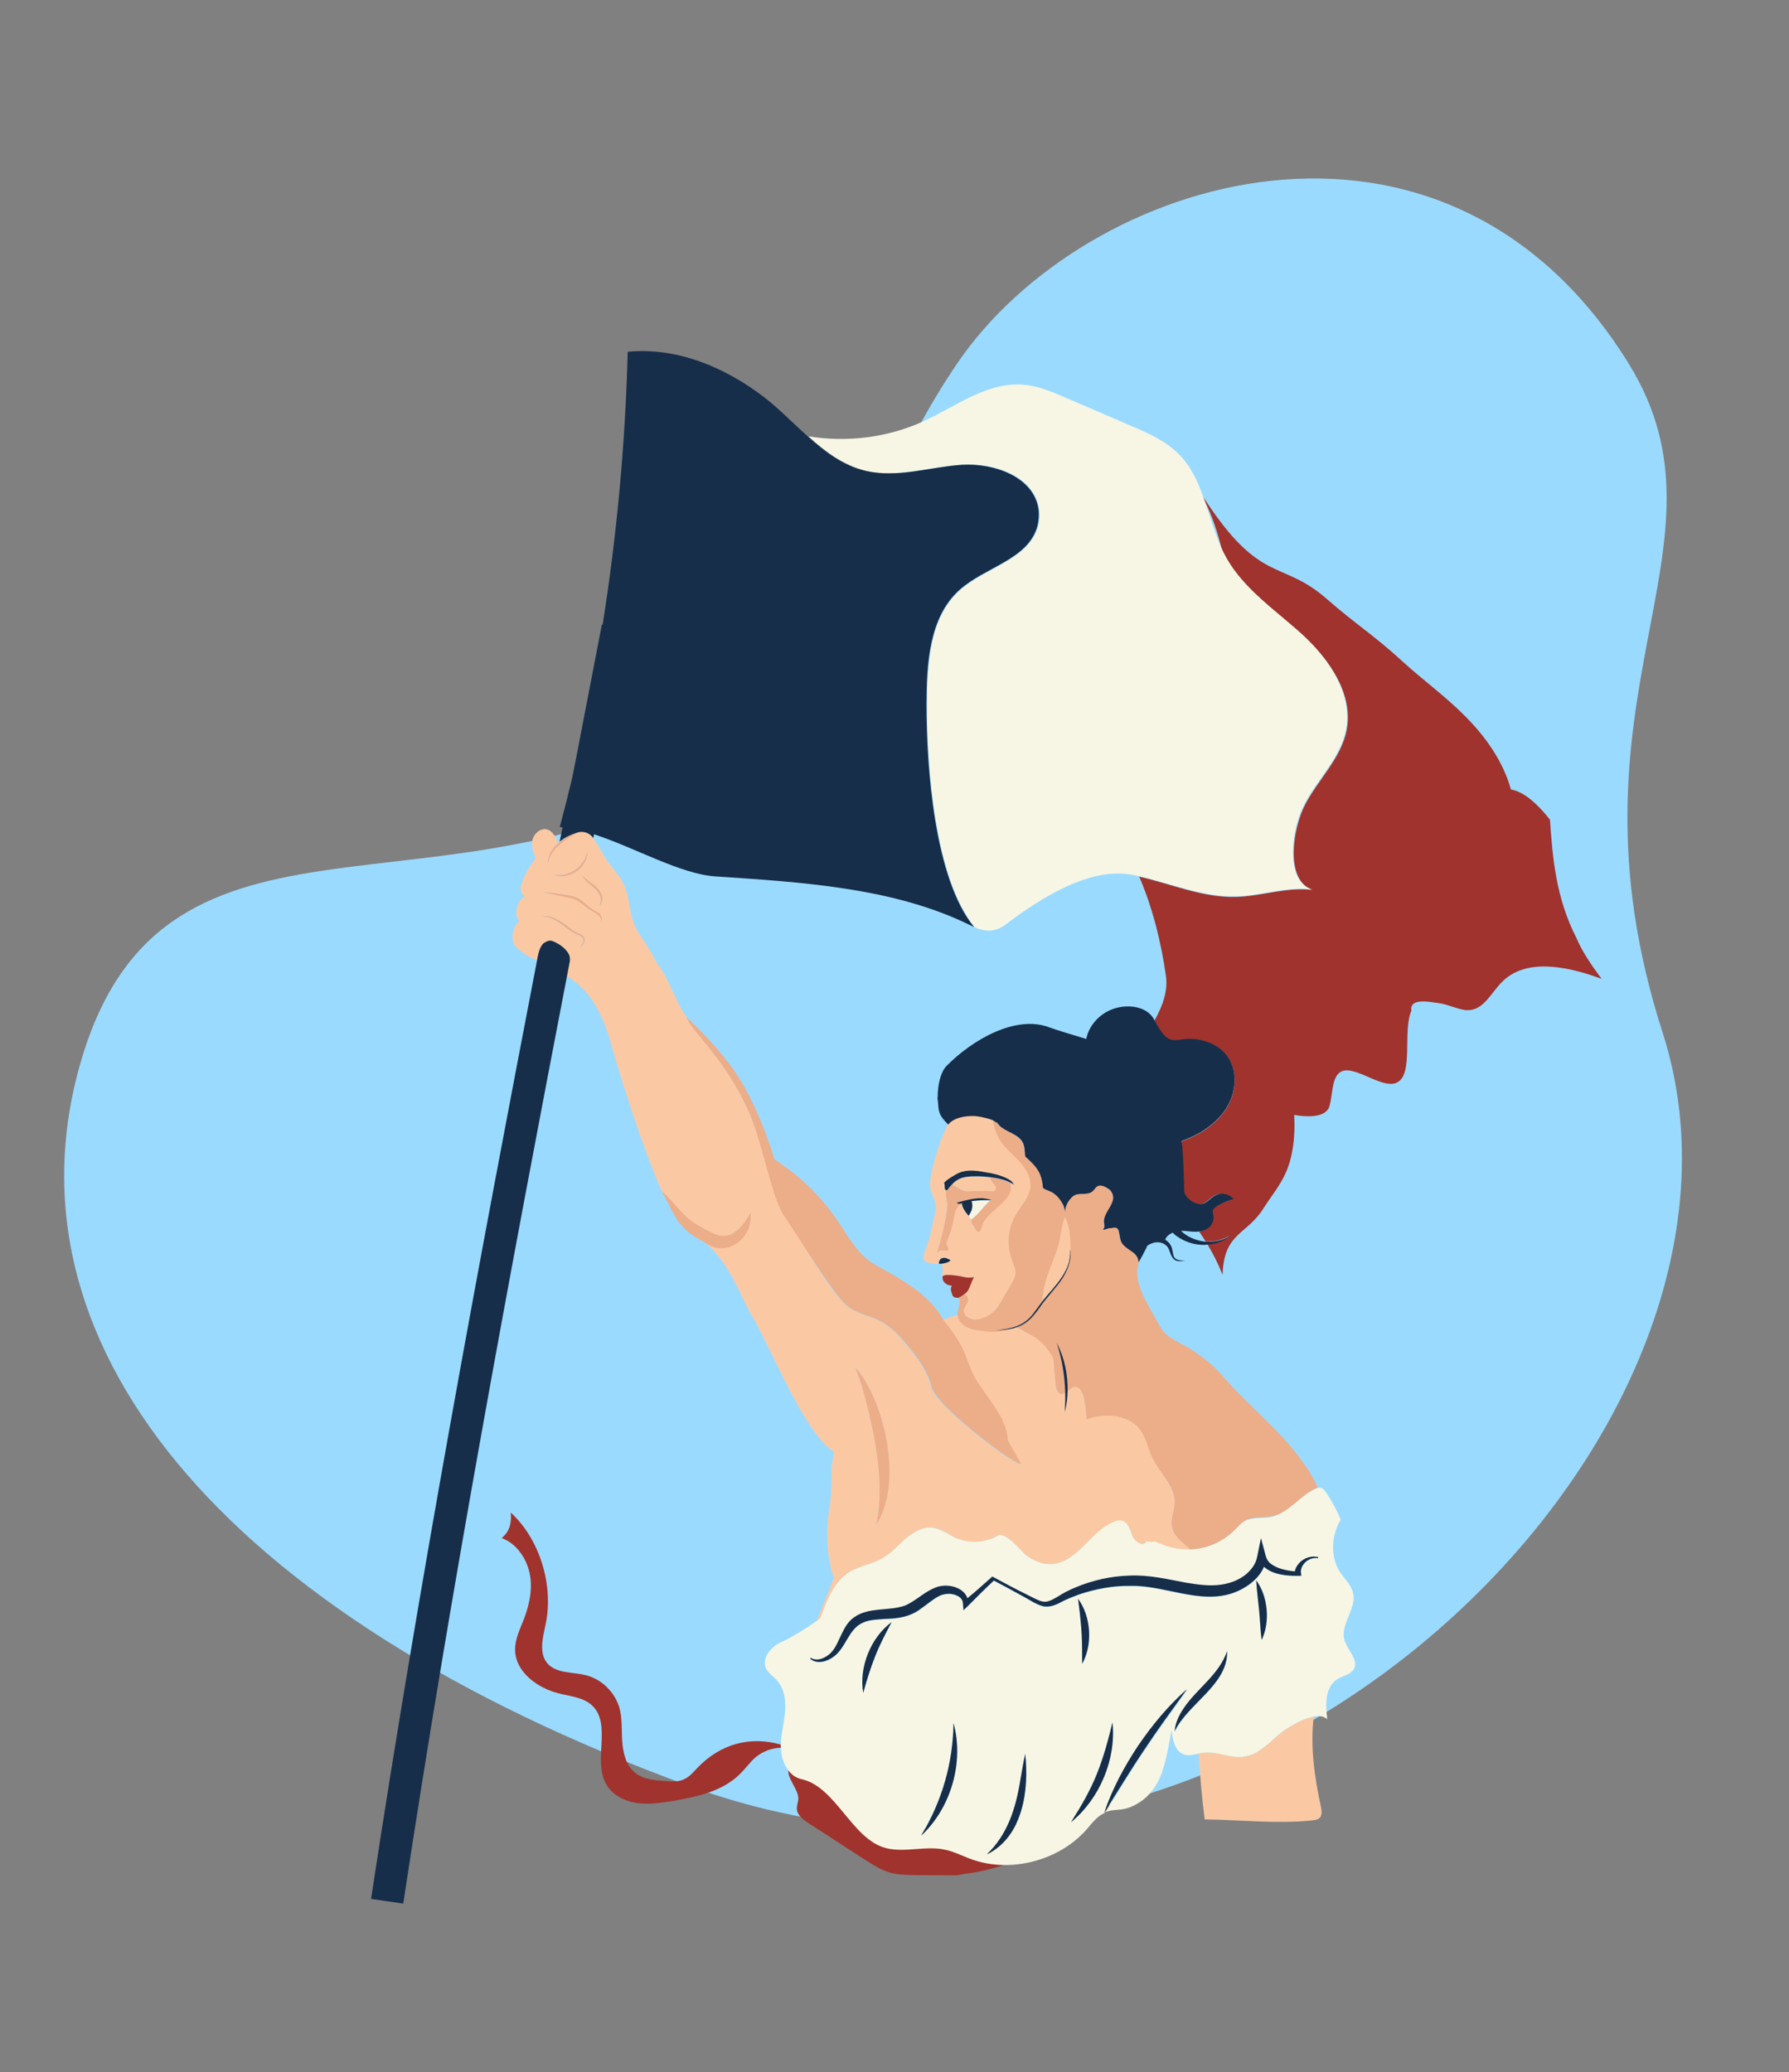
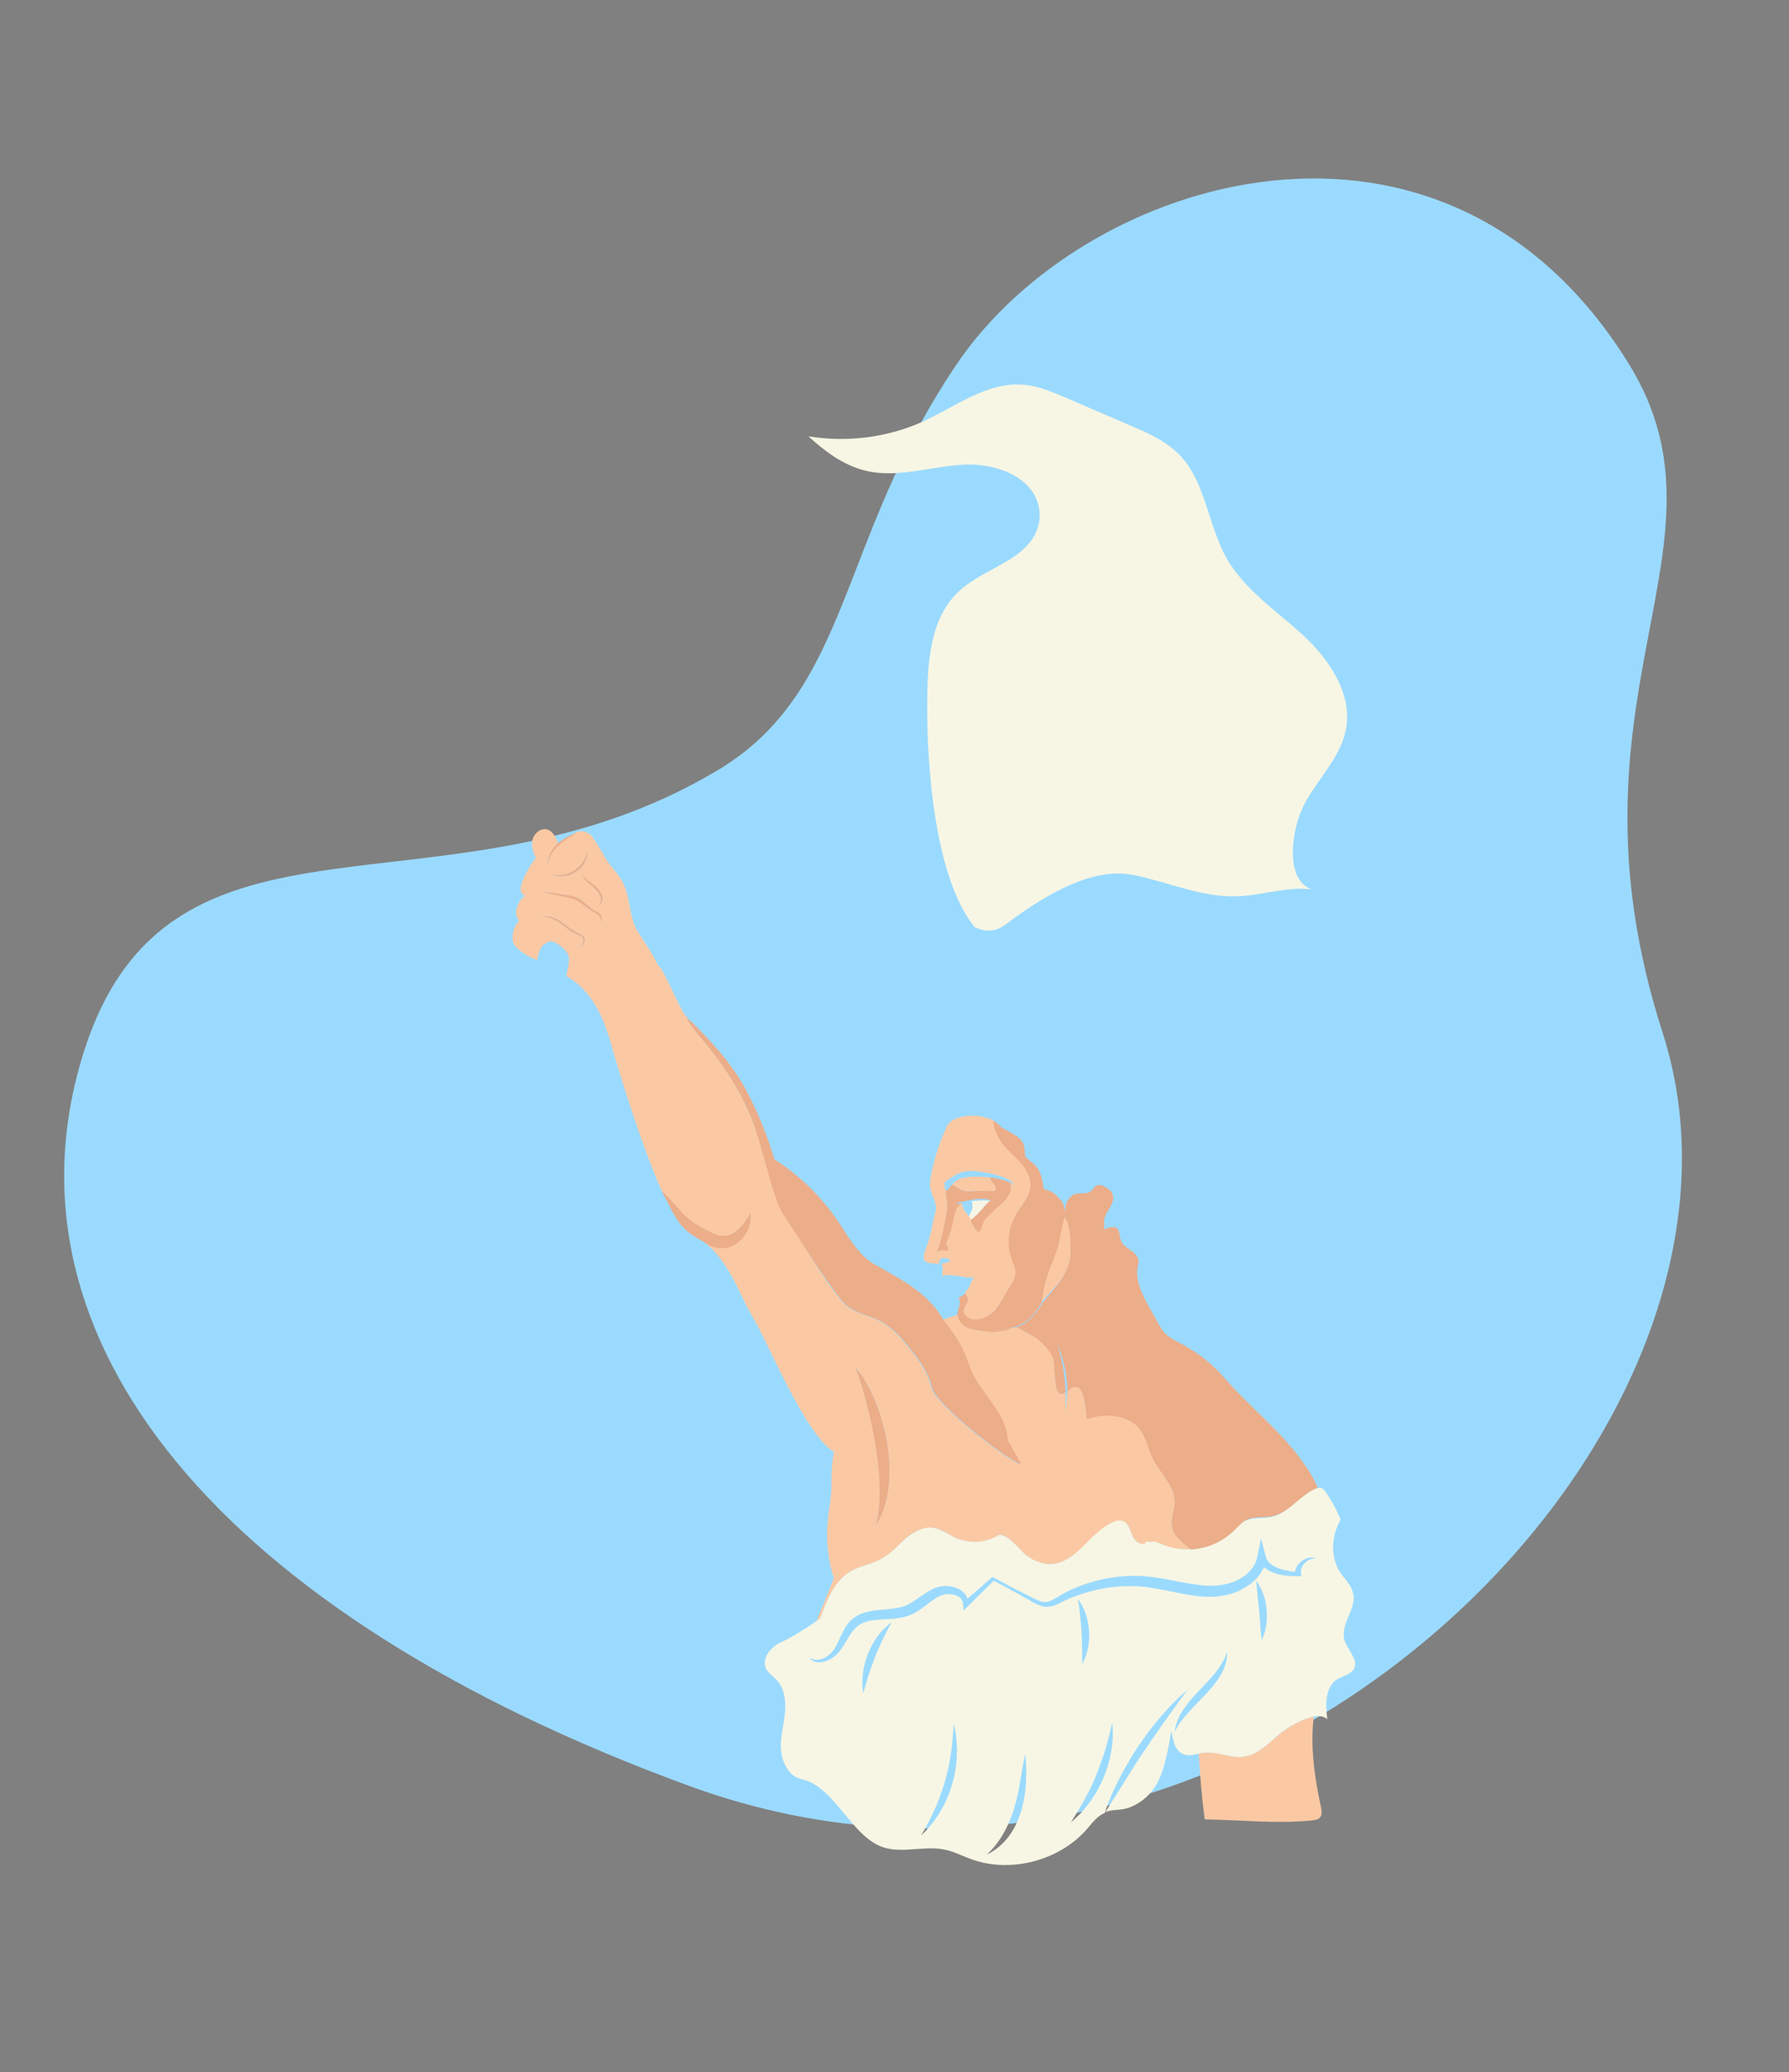
<svg xmlns="http://www.w3.org/2000/svg" width="310" zoomAndPan="magnify" viewBox="0 0 232.5 269.25" height="359" preserveAspectRatio="xMidYMid meet" version="1.0">
  <rect x="0" y="0" width="232.5" height="269.25" fill="#808080" stroke="none" />
  <defs>
    <clipPath id="07fdd6e241">
      <path d="M 8.336 23.184 L 219 23.184 L 219 237.832 L 8.336 237.832 Z M 8.336 23.184 " clip-rule="nonzero" />
    </clipPath>
    <clipPath id="02c7db6500">
      <path d="M 124.336 47.32 C 108.832 70.219 110.684 89.73 93.199 100.125 C 57.969 121.129 21.855 101.094 10.758 137.117 C -0.605 174.023 28.504 209.695 89.457 232.023 C 160.535 258.137 233.113 187.059 216.07 134.164 C 201.977 90.348 226.375 71.145 211.711 47.32 C 187.664 8.344 140.938 22.746 124.336 47.32 Z M 124.336 47.32 " clip-rule="nonzero" />
    </clipPath>
    <clipPath id="e69cd02f77">
      <path d="M 0.336 0.184 L 210.586 0.184 L 210.586 214.832 L 0.336 214.832 Z M 0.336 0.184 " clip-rule="nonzero" />
    </clipPath>
    <clipPath id="e88439a150">
      <path d="M 116.336 24.32 C 100.832 47.219 102.684 66.73 85.199 77.125 C 49.969 98.129 13.855 78.094 2.758 114.117 C -8.605 151.023 20.504 186.695 81.457 209.023 C 152.535 235.137 225.113 164.059 208.07 111.164 C 193.977 67.348 218.375 48.145 203.711 24.32 C 179.664 -14.656 132.938 -0.254 116.336 24.32 Z M 116.336 24.32 " clip-rule="nonzero" />
    </clipPath>
    <clipPath id="d7b4aae95c">
      <rect x="0" width="211" y="0" height="215" />
    </clipPath>
    <clipPath id="e0595f0790">
      <path d="M 66 107 L 172 107 L 172 237 L 66 237 Z M 66 107 " clip-rule="nonzero" />
    </clipPath>
    <clipPath id="f5e014ca6d">
      <path d="M 22.578 53.527 L 195.328 30.598 L 221.898 230.777 L 49.148 253.707 Z M 22.578 53.527 " clip-rule="nonzero" />
    </clipPath>
    <clipPath id="007df5bf91">
      <path d="M 22.578 53.527 L 195.328 30.598 L 221.898 230.777 L 49.148 253.707 Z M 22.578 53.527 " clip-rule="nonzero" />
    </clipPath>
    <clipPath id="f7b418929b">
      <path d="M 22.578 53.527 L 195.328 30.598 L 221.898 230.777 L 49.148 253.707 Z M 22.578 53.527 " clip-rule="nonzero" />
    </clipPath>
    <clipPath id="a0d437ae89">
      <path d="M 65 64 L 209 64 L 209 244 L 65 244 Z M 65 64 " clip-rule="nonzero" />
    </clipPath>
    <clipPath id="7a6c3ea31e">
      <path d="M 22.578 53.527 L 195.328 30.598 L 221.898 230.777 L 49.148 253.707 Z M 22.578 53.527 " clip-rule="nonzero" />
    </clipPath>
    <clipPath id="185af5da78">
-       <path d="M 22.578 53.527 L 195.328 30.598 L 221.898 230.777 L 49.148 253.707 Z M 22.578 53.527 " clip-rule="nonzero" />
-     </clipPath>
+       </clipPath>
    <clipPath id="803fe19364">
      <path d="M 22.578 53.527 L 195.328 30.598 L 221.898 230.777 L 49.148 253.707 Z M 22.578 53.527 " clip-rule="nonzero" />
    </clipPath>
    <clipPath id="e8d790bc47">
      <path d="M 99 49 L 177 49 L 177 243 L 99 243 Z M 99 49 " clip-rule="nonzero" />
    </clipPath>
    <clipPath id="cc111284cb">
      <path d="M 22.578 53.527 L 195.328 30.598 L 221.898 230.777 L 49.148 253.707 Z M 22.578 53.527 " clip-rule="nonzero" />
    </clipPath>
    <clipPath id="58fb32b067">
      <path d="M 22.578 53.527 L 195.328 30.598 L 221.898 230.777 L 49.148 253.707 Z M 22.578 53.527 " clip-rule="nonzero" />
    </clipPath>
    <clipPath id="965b013e35">
      <path d="M 22.578 53.527 L 195.328 30.598 L 221.898 230.777 L 49.148 253.707 Z M 22.578 53.527 " clip-rule="nonzero" />
    </clipPath>
    <clipPath id="6af27610dc">
-       <path d="M 70 108 L 172 108 L 172 202 L 70 202 Z M 70 108 " clip-rule="nonzero" />
+       <path d="M 70 108 L 172 108 L 172 202 L 70 202 M 70 108 " clip-rule="nonzero" />
    </clipPath>
    <clipPath id="0fd0647e2b">
      <path d="M 22.578 53.527 L 195.328 30.598 L 221.898 230.777 L 49.148 253.707 Z M 22.578 53.527 " clip-rule="nonzero" />
    </clipPath>
    <clipPath id="e778ac12f7">
      <path d="M 22.578 53.527 L 195.328 30.598 L 221.898 230.777 L 49.148 253.707 Z M 22.578 53.527 " clip-rule="nonzero" />
    </clipPath>
    <clipPath id="07b2c6444f">
      <path d="M 22.578 53.527 L 195.328 30.598 L 221.898 230.777 L 49.148 253.707 Z M 22.578 53.527 " clip-rule="nonzero" />
    </clipPath>
    <clipPath id="e7a3b4eca7">
-       <path d="M 48 45 L 172 45 L 172 248 L 48 248 Z M 48 45 " clip-rule="nonzero" />
-     </clipPath>
+       </clipPath>
    <clipPath id="0f80963e8a">
      <path d="M 22.578 53.527 L 195.328 30.598 L 221.898 230.777 L 49.148 253.707 Z M 22.578 53.527 " clip-rule="nonzero" />
    </clipPath>
    <clipPath id="92b7dc477e">
      <path d="M 22.578 53.527 L 195.328 30.598 L 221.898 230.777 L 49.148 253.707 Z M 22.578 53.527 " clip-rule="nonzero" />
    </clipPath>
    <clipPath id="429f9e4640">
      <path d="M 22.578 53.527 L 195.328 30.598 L 221.898 230.777 L 49.148 253.707 Z M 22.578 53.527 " clip-rule="nonzero" />
    </clipPath>
  </defs>
  <g clip-path="url(#07fdd6e241)">
    <g clip-path="url(#02c7db6500)">
      <g transform="matrix(1, 0, 0, 1, 8, 23)">
        <g clip-path="url(#d7b4aae95c)">
          <g clip-path="url(#e69cd02f77)">
            <g clip-path="url(#e88439a150)">
              <path fill="#9bdaff" d="M 0.336 0.184 L 210.582 0.184 L 210.582 214.832 L 0.336 214.832 Z M 0.336 0.184 " fill-opacity="1" fill-rule="nonzero" />
            </g>
          </g>
        </g>
      </g>
    </g>
  </g>
  <g clip-path="url(#e0595f0790)">
    <g clip-path="url(#f5e014ca6d)">
      <g clip-path="url(#007df5bf91)">
        <g clip-path="url(#f7b418929b)">
          <path fill="#fac9a4" d="M 152.352 198.555 C 152.074 197.465 152.648 196.355 152.684 195.27 C 152.711 193.102 150.781 191.465 149.848 189.52 C 149.223 188.207 149.016 186.656 148.062 185.566 C 146.57 183.828 143.328 183.492 141.234 184.355 C 141.176 183.555 141.062 182.715 140.906 181.879 L 140.879 181.656 C 140.785 181.309 140.688 180.914 140.465 180.586 C 140.246 180.301 139.859 180.082 139.508 180.172 C 139.207 180.258 138.969 180.516 138.684 180.73 C 138.668 181.633 138.562 182.551 138.41 183.426 C 138.48 182.605 138.504 181.746 138.48 180.895 C 138.238 181.105 138.027 181.223 137.738 181.082 C 137.449 180.941 137.359 180.594 137.273 180.289 C 137.07 179.098 137.039 177.844 136.926 176.641 C 136.883 176.332 136.797 176.027 136.625 175.734 C 136.621 175.707 136.602 175.68 136.566 175.652 C 136.562 175.609 136.512 175.57 136.504 175.527 C 136.5 175.48 136.457 175.488 136.449 175.441 C 136.445 175.398 136.398 175.406 136.395 175.359 C 136.281 175.195 135.605 174.137 133.93 173.434 C 133.883 173.398 133.832 173.359 133.785 173.363 C 133.738 173.324 133.641 173.293 133.594 173.254 C 133.543 173.219 133.496 173.223 133.449 173.184 C 133.305 173.113 133.203 173.035 133.059 172.965 C 133.023 172.941 132.992 172.914 132.957 172.891 C 132.906 172.852 132.863 172.855 132.812 172.816 C 132.762 172.781 132.715 172.742 132.617 172.707 C 132.57 172.672 132.09 172.465 132.09 172.465 C 132.09 172.465 128.879 173.023 127.785 172.945 C 127.055 172.863 126.324 172.777 125.695 172.457 C 125.066 172.137 124.543 171.574 124.492 170.859 C 124.098 170.957 123.84 171.035 123.363 171.191 C 123.062 171.273 122.809 171.398 122.504 171.484 C 125.879 175.539 125.316 176.742 126.664 179.086 C 128.184 181.719 130.746 184.039 130.883 187.125 L 132.598 190.188 C 132.457 190.836 121.574 182.824 121 180.195 C 120.582 178.406 119.477 176.84 118.34 175.414 C 117.148 173.906 115.871 172.41 114.137 171.559 C 112.887 170.961 111.453 170.699 110.312 169.906 C 109.465 169.297 108.898 168.426 108.25 167.609 C 106.281 164.988 103.832 160.711 102.027 157.977 C 100.461 155.664 99.191 148.906 97.551 145.023 C 94.387 137.473 89.363 133.547 89.27 132.16 C 88.23 131.129 86.562 126.352 85.484 125.367 C 84.359 122.996 82.93 121.383 82.453 120.184 C 81.777 118.473 81.836 116.527 81.023 114.836 C 80.648 114.027 80.055 113.297 79.469 112.609 C 78.555 111.512 77.902 109.98 77.031 108.832 C 77.023 108.789 76.973 108.75 76.969 108.707 C 76.48 108.094 75.637 107.848 74.91 108.125 C 74.113 108.59 73.277 109.062 72.602 109.738 C 72.039 110.262 71.625 110.859 71.363 111.613 C 71.305 111.844 71.246 112.078 71.188 112.312 C 71.199 112.086 71.211 111.812 71.27 111.582 C 71.473 110.75 71.934 110.141 72.531 109.566 C 72.258 108.836 71.824 107.949 71.078 107.777 C 70.285 107.566 69.434 108.266 69.223 109.059 C 69.012 109.852 69.262 110.719 69.633 111.48 C 68.945 112.383 68.168 113.66 67.816 114.742 C 67.719 115.023 67.625 115.352 67.672 115.707 C 67.715 116.016 67.938 116.348 68.258 116.395 C 67.258 116.977 66.648 118.859 67.477 119.648 C 66.789 120.238 66.465 121.543 66.672 122.414 C 66.879 123.289 68.984 124.539 69.82 124.742 C 69.82 124.742 69.844 124.559 69.934 124.23 L 69.988 123.91 C 70.141 123.352 70.383 122.895 70.805 122.66 C 71.469 122.258 71.551 122.172 72.227 122.531 C 72.906 122.895 73.812 123.629 73.914 124.383 C 73.938 124.559 73.961 124.734 73.941 124.918 C 73.891 125.555 73.707 126.211 73.605 126.809 C 76.777 128.641 78.336 131.902 79.344 135.414 C 80.035 137.938 83.18 148.375 86.012 154.797 C 87.078 155.691 87.91 156.891 88.852 157.844 C 89.523 158.52 90.367 159.086 91.188 159.516 C 91.484 159.703 91.816 159.84 92.105 159.98 C 93.008 160.672 94.117 160.883 95.125 160.344 C 96.176 159.754 97.023 158.695 97.547 157.547 C 97.598 158.262 97.418 158.961 97.141 159.582 C 96.309 161.449 94.309 162.66 92.301 161.801 C 92.012 161.66 91.723 161.516 91.473 161.324 C 94.91 164.156 95.898 167.855 97.762 171.031 C 100.023 174.828 104.617 186.379 108.391 188.672 C 108.066 189.977 108.047 191.871 108.047 193.223 C 108.059 194.66 107.711 196.102 107.582 197.516 C 107.336 200.07 107.586 202.652 108.359 205.07 C 107.387 207.586 106.703 209.207 106.125 210.637 C 106.289 210.523 106.457 210.414 106.617 210.258 C 107.441 207.984 108.375 205.52 110.414 204.258 C 111.746 203.449 113.348 203.281 114.68 202.477 C 115.855 201.824 116.711 200.809 117.719 199.91 C 118.73 199.055 120.031 198.34 121.316 198.531 C 122.328 198.668 123.184 199.363 124.148 199.82 C 125.875 200.629 128.023 200.523 129.695 199.535 C 130.613 199.008 132.324 201.113 133.098 201.867 C 134.133 202.855 135.844 203.449 137.203 203.18 C 140.316 202.539 141.961 198.914 144.922 197.801 C 145.176 197.676 145.484 197.637 145.805 197.684 C 146.637 197.844 146.832 198.703 147.117 199.477 C 147.398 200.25 148.457 201.043 149.004 200.43 C 148.742 200.148 149.457 200.461 149.809 200.367 C 150.199 200.27 150.797 200.602 151.176 200.73 C 152.324 201.254 153.469 201.355 154.727 201.32 C 154.051 200.645 152.652 199.777 152.352 198.555 Z M 73.301 113.652 C 74.312 113.473 75.176 112.863 75.742 112.02 C 76.047 111.621 76.211 111.148 76.367 110.633 C 76.344 111.129 76.188 111.648 75.938 112.129 C 75.43 113.055 74.43 113.684 73.367 113.824 C 72.836 113.895 72.293 113.875 71.848 113.574 C 72.281 113.785 72.812 113.715 73.301 113.652 Z M 75.914 122.492 C 75.781 122.828 75.488 123 75.199 123.219 C 75.441 123.008 75.68 122.75 75.777 122.465 C 75.973 121.898 75.578 121.637 75.105 121.473 C 74.625 121.27 74.23 121.004 73.785 120.703 C 72.738 119.941 71.707 118.953 70.336 119.137 C 71.684 118.777 72.938 119.734 73.941 120.504 C 74.34 120.809 74.734 121.074 75.168 121.285 C 75.781 121.477 76.191 121.871 75.914 122.492 Z M 78.004 119.918 C 78.281 119.613 78.133 119.18 77.875 118.945 C 77.621 118.707 77.242 118.578 76.898 118.355 C 76.215 117.949 75.684 117.344 75.047 116.977 C 74.371 116.617 73.594 116.539 72.852 116.367 C 72.113 116.242 71.324 116.074 70.582 115.902 C 71.359 115.98 72.133 116.059 72.871 116.188 C 73.652 116.309 74.43 116.383 75.152 116.738 C 75.879 117.137 76.367 117.75 77.008 118.16 C 77.309 118.391 77.684 118.52 77.992 118.793 C 78.215 119.125 78.332 119.648 78.004 119.918 Z M 77.758 117.699 C 77.965 117.582 78.031 117.395 78.098 117.203 C 78.195 116.605 77.848 116.02 77.43 115.582 C 76.855 114.98 76.027 114.508 75.656 113.746 C 75.922 114.07 76.273 114.34 76.582 114.613 C 77.277 115.105 78.074 115.676 78.242 116.598 C 78.332 116.949 78.23 117.547 77.758 117.699 Z M 113.871 198.078 C 115.145 192.73 113.594 185.457 112.043 180.215 C 111.797 179.391 111.508 178.574 111.168 177.719 C 111.793 178.355 112.262 179.148 112.719 179.898 C 115.387 184.723 117.008 193.203 113.871 198.078 Z M 129.207 153.793 C 128.996 153.551 128.695 153.32 128.695 153.008 C 127.645 152.875 126.516 152.844 125.672 152.957 C 124.742 153.082 124.242 153.371 123.691 153.984 C 123.738 153.98 123.781 153.973 123.832 154.012 C 124.109 154.066 124.367 154.301 124.609 154.449 C 125.004 154.711 125.516 154.824 126.004 154.758 C 126.402 154.707 128.164 154.742 128.566 154.734 C 128.836 154.742 129.121 154.84 129.32 154.637 C 129.562 154.422 129.418 154.035 129.207 153.793 Z M 129.207 153.793 C 128.996 153.551 128.695 153.32 128.695 153.008 C 127.645 152.875 126.516 152.844 125.672 152.957 C 124.742 153.082 124.242 153.371 123.691 153.984 C 123.738 153.98 123.781 153.973 123.832 154.012 C 124.109 154.066 124.367 154.301 124.609 154.449 C 125.004 154.711 125.516 154.824 126.004 154.758 C 126.402 154.707 128.164 154.742 128.566 154.734 C 128.836 154.742 129.121 154.84 129.32 154.637 C 129.562 154.422 129.418 154.035 129.207 153.793 Z M 129.207 153.793 C 128.996 153.551 128.695 153.32 128.695 153.008 C 127.645 152.875 126.516 152.844 125.672 152.957 C 124.742 153.082 124.242 153.371 123.691 153.984 C 123.738 153.98 123.781 153.973 123.832 154.012 C 124.109 154.066 124.367 154.301 124.609 154.449 C 125.004 154.711 125.516 154.824 126.004 154.758 C 126.402 154.707 128.164 154.742 128.566 154.734 C 128.836 154.742 129.121 154.84 129.32 154.637 C 129.562 154.422 129.418 154.035 129.207 153.793 Z M 129.207 153.793 C 128.996 153.551 128.695 153.32 128.695 153.008 C 127.645 152.875 126.516 152.844 125.672 152.957 C 124.742 153.082 124.242 153.371 123.691 153.984 C 123.738 153.98 123.781 153.973 123.832 154.012 C 124.109 154.066 124.367 154.301 124.609 154.449 C 125.004 154.711 125.52 154.867 126.008 154.805 C 126.406 154.75 128.168 154.789 128.57 154.777 C 128.844 154.789 129.125 154.887 129.324 154.68 C 129.566 154.465 129.418 154.035 129.207 153.793 Z M 132.77 151.113 C 132.027 150.266 131.168 149.57 130.469 148.719 C 129.879 147.984 129.309 146.754 129.207 145.641 C 129.207 145.641 129.16 145.648 129.156 145.602 L 129.105 145.566 C 128.91 145.457 128.723 145.391 128.488 145.332 C 127.93 145.18 127.316 144.992 126.73 144.98 C 125.508 144.918 123.965 145.168 123.227 146.074 C 123.113 146.227 123.043 146.371 122.973 146.516 C 122.73 147.086 122.492 147.66 122.254 148.23 C 121.762 149.602 121.359 151.008 121.051 152.398 C 120.918 153.094 120.789 153.832 120.922 154.488 C 121.145 155.496 121.855 156.438 121.582 157.418 C 121.16 159.008 120.969 160.609 120.359 162.129 C 120.191 162.559 120.023 162.984 120.039 163.434 C 120.055 163.566 120.078 163.742 120.18 163.82 C 120.34 164.023 120.617 164.078 120.895 164.129 C 121.262 164.172 121.629 164.215 121.988 164.211 C 122.074 164.199 122.215 164.227 122.309 164.258 C 122.402 164.289 122.422 164.422 122.477 164.508 C 122.562 164.809 122.516 165.133 122.469 165.453 C 122.445 165.637 122.469 165.812 122.488 165.945 C 122.469 165.453 124.676 165.793 125.141 165.91 C 125.605 166.027 126.105 166.051 126.543 165.949 C 126.543 165.949 126.586 165.941 126.547 165.992 C 126.195 166.398 126.07 167.137 125.762 167.539 C 125.648 167.688 125.527 167.797 125.406 167.902 C 125.418 167.988 125.43 168.078 125.484 168.16 C 125.547 168.289 125.652 168.41 125.719 168.578 C 125.906 168.961 125.645 169.355 125.461 169.695 C 125.316 169.961 125.281 170.035 125.258 170.172 C 125.23 170.312 125.242 170.398 125.258 170.531 C 125.324 171.02 125.812 171.316 126.461 171.453 C 127.57 171.668 128.656 171.027 129.398 170.164 C 130.141 169.301 130.586 168.25 131.184 167.312 C 131.555 166.723 132.008 166.078 132.09 165.348 C 132.137 164.664 131.777 163.992 131.555 163.348 C 131.402 162.871 131.293 162.391 131.23 161.902 C 131.09 160.523 131.359 159.137 132.008 157.926 C 132.219 157.492 132.527 157.09 132.789 156.695 C 133.391 155.805 134 154.961 134.043 153.918 C 134.102 153.008 133.512 151.961 132.77 151.113 Z M 122.258 164.219 C 122.125 164.238 121.988 164.211 122.016 164.07 C 122.066 163.793 122.211 163.504 122.562 163.457 C 122.742 163.434 122.922 163.457 123.066 163.527 C 123.402 163.664 123.262 163.637 123.551 163.777 C 123.137 164.059 122.746 164.156 122.258 164.219 Z M 131.215 153.664 L 131.242 153.766 C 131.418 154.055 131.395 154.316 131.301 154.641 C 130.715 156.34 128.797 157.137 127.82 158.617 C 127.668 158.816 127.426 159.707 127.277 159.949 C 127.086 160.203 126.75 159.707 126.512 159.285 C 126.391 159.031 126.238 158.918 126.246 158.645 C 126.242 158.602 126.273 158.508 126.27 158.465 C 126.156 158.297 126.051 158.176 125.938 158.012 C 125.832 157.891 124.957 157.062 125.035 156.285 C 124.906 156.348 124.824 156.402 124.695 156.465 C 124.129 156.945 124.016 157.77 123.844 158.516 C 123.688 159.391 123.402 160.285 123.059 161.098 C 122.988 161.242 122.926 161.43 122.949 161.605 C 122.965 161.738 123.07 161.859 123.133 161.988 C 123.195 162.113 123.219 162.289 123.098 162.398 C 122.977 162.504 122.832 162.434 122.691 162.406 C 122.328 162.363 121.941 162.504 121.754 162.801 C 122.391 161.141 122.719 159.352 123.027 157.598 C 123.105 157.184 123.129 156.824 123.117 156.375 C 123.074 156.066 122.871 155.266 122.973 154.668 C 122.883 154.68 122.82 154.551 122.809 154.465 C 122.797 154.375 122.766 153.793 122.711 153.711 C 123.188 153.242 123.695 152.996 124.234 152.652 C 125.652 151.789 127.383 152.281 128.211 152.395 C 129.176 152.539 130.527 152.898 131.32 153.426 C 131.57 153.621 131.695 153.871 131.801 153.992 C 131.457 153.754 131.395 153.707 131.215 153.664 Z M 171.664 234.773 C 171.773 235.254 171.848 235.828 171.535 236.184 C 171.301 236.441 170.902 236.496 170.547 236.543 C 165.926 237.02 161.215 236.473 156.566 236.414 C 156.191 233.582 155.949 230.73 155.793 227.871 C 155.973 227.848 156.188 227.773 156.363 227.75 C 158.266 227.496 160.125 228.602 162.012 228.215 C 163.762 227.848 164.965 226.383 166.391 225.246 C 167.324 224.492 169.199 223.344 170.738 223.047 C 170.262 226.941 170.836 230.918 171.664 234.773 Z M 139.145 162.836 L 139.078 162.348 C 139.129 162.703 139.125 163.133 139.074 163.453 C 139.008 163.957 138.926 164.262 138.754 164.691 C 138.586 165.117 138.328 165.629 138.066 166.023 C 137.355 167.109 136.32 168.027 135.508 169.035 C 135.473 169.086 135.434 169.137 135.395 169.188 C 135.512 167.688 135.879 166.18 136.414 164.805 C 136.922 163.52 137.328 161.977 137.664 160.992 C 137.746 159.781 138.055 159.012 138.379 158.07 C 138.504 158.324 138.641 158.492 138.742 158.816 C 138.82 159.078 138.918 159.293 139.004 159.598 L 138.953 159.707 L 138.984 159.93 C 139.234 160.797 139.285 161.871 139.145 162.836 Z M 139.145 162.836 " fill-opacity="1" fill-rule="nonzero" />
        </g>
      </g>
    </g>
  </g>
  <g clip-path="url(#a0d437ae89)">
    <g clip-path="url(#7a6c3ea31e)">
      <g clip-path="url(#185af5da78)">
        <g clip-path="url(#803fe19364)">
          <path fill="#a0332d" d="M 125.824 241.305 C 127.441 241.949 129.188 242.211 130.945 242.203 C 129 242.82 127.125 243.297 125.48 243.469 C 125.039 243.527 124.652 243.668 124.203 243.684 C 122.449 243.691 120.73 243.648 118.977 243.656 C 117.891 243.621 116.766 243.633 115.691 243.328 C 114.473 242.992 113.391 242.281 112.355 241.609 C 109.895 240.043 107.473 238.426 105.012 236.863 C 104.367 236.406 103.57 235.836 103.555 235.027 C 103.543 234.625 103.715 234.195 103.75 233.785 C 103.805 232.52 102.266 231.102 102.473 229.949 C 102.859 230.48 103.457 230.898 104.105 231.039 C 108.648 232.012 110.688 238.902 115.16 240.02 C 117.672 240.633 120.426 239.637 122.938 240.246 C 123.957 240.473 124.875 240.938 125.824 241.305 Z M 90.68 229.668 C 90.125 230.234 89.629 230.887 88.859 231.215 C 88.18 231.531 87.367 231.504 86.59 231.426 C 85.141 231.348 83.594 231.238 82.48 230.305 C 81.363 229.371 80.977 227.801 80.871 226.328 C 80.766 224.855 80.883 223.355 80.516 221.961 C 79.926 219.879 78.16 218.133 76.023 217.648 C 74.348 217.242 72.309 217.469 71.141 216.137 C 69.965 214.762 70.586 212.652 70.941 210.891 C 71.941 205.895 70.121 199.965 66.379 196.543 C 66.512 197.879 66.215 199.043 65.195 199.855 C 67.09 200.547 68.371 202.406 68.809 204.328 C 69.25 206.297 68.844 208.332 68.148 210.227 C 67.648 211.555 66.93 212.91 66.941 214.352 C 66.961 217.23 69.809 219.332 72.605 220.039 C 74.141 220.422 75.871 220.551 77.008 221.664 C 79.496 224.125 77.047 228.73 78.758 231.789 C 79.531 233.219 81.129 234.043 82.734 234.277 C 84.344 234.516 85.977 234.254 87.562 234 C 90.645 233.453 93.883 232.754 96.113 230.566 C 96.875 229.836 97.477 228.945 98.246 228.301 C 99.184 227.547 100.344 227.121 101.512 227.102 C 101.492 226.969 101.52 226.832 101.5 226.699 C 97.523 225.559 93.691 226.562 90.68 229.668 Z M 204.867 121.863 C 202.199 116.676 201.766 111.375 201.434 106.508 C 199.805 104.426 198.023 102.863 196.363 102.586 C 195.332 98.895 193.066 95.727 190.414 93.062 C 187.766 90.395 184.98 88.422 182.316 85.984 C 178.316 82.328 176.375 81.277 172.352 77.758 C 166.445 72.641 163.793 76.059 156.367 64.566 C 156.43 64.695 156.445 64.828 156.508 64.953 C 157.5 66.984 158.23 69.094 158.738 71.234 C 158.938 71.703 159.172 72.121 159.414 72.586 C 161.758 76.688 165.855 79.387 169.34 82.574 C 172.828 85.758 175.895 90.215 175.023 94.836 C 174.336 98.484 171.367 101.219 169.641 104.512 C 167.918 107.805 167.043 114.449 170.578 115.648 C 167.324 115.223 164.062 116.422 160.789 116.543 C 156.441 116.715 152.281 114.879 148.055 113.91 C 149.879 118.172 150.922 122.625 151.508 126.691 C 151.828 128.766 151.094 130.711 150.039 132.605 C 150.328 133.062 150.531 133.578 150.816 134.035 C 151.207 134.613 151.777 135.168 152.551 135.246 C 152.969 135.324 153.449 135.219 153.891 135.16 C 155.574 134.934 157.25 135.344 158.445 136.219 C 160.984 138.047 161.043 141.867 159.055 144.516 C 157.754 146.266 155.719 147.57 153.523 148.312 C 153.559 148.578 153.543 148.809 153.578 149.074 C 153.703 151.039 153.777 152.965 153.816 154.941 C 154.148 155.754 154.902 156.328 155.727 156.445 C 156.188 156.52 156.441 156.395 156.809 156.121 C 157.18 155.848 157.535 155.484 157.961 155.293 C 158.723 154.922 159.699 155.152 160.242 155.844 C 159.621 155.926 158.301 156.508 157.816 156.934 C 157.652 157.043 157.539 157.195 157.516 157.379 C 157.492 157.516 157.551 157.645 157.57 157.777 C 157.746 158.43 157.488 159.184 156.914 159.621 C 156.582 159.844 156.242 159.98 155.844 160.031 C 156.121 160.445 156.402 160.859 156.688 161.316 C 157.004 161.32 157.32 161.32 157.629 161.281 C 158.434 161.219 159.16 160.941 159.871 160.531 C 159.016 161.188 157.988 161.594 156.918 161.691 C 157.672 162.941 158.34 164.25 158.887 165.664 C 159.051 160.102 162.031 160.516 164.219 156.984 C 165.227 155.406 166.359 154.086 167.152 152.27 C 168.012 150.266 168.352 147.742 168.199 144.879 C 169.719 145.129 172.312 145.324 172.777 143.73 C 173.176 142.328 173.086 140.312 173.969 139.477 C 175.605 137.906 179.477 141.625 181.512 140.68 C 183.766 139.66 182.25 134.008 183.426 131.328 C 183.152 129.609 185.84 130.195 187.035 130.355 C 188.227 130.512 189.582 131.23 190.711 131.262 C 192.789 131.301 193.754 129.055 195.145 127.656 C 198.07 124.609 203.121 125.336 208.141 127.191 C 206.879 125.469 205.656 123.738 204.867 121.859 Z M 126.543 165.949 C 126.105 166.051 125.605 166.027 125.141 165.91 C 124.676 165.789 122.461 165.41 122.488 165.945 C 122.469 166.805 123.359 167.09 123.715 167.043 C 123.496 167.434 123.574 167.691 123.723 168.125 C 123.738 168.18 123.754 168.234 123.773 168.289 C 123.836 168.441 123.969 168.555 124.133 168.598 C 124.25 168.625 124.398 168.645 124.559 168.645 C 124.941 168.488 125.188 168.289 125.43 168.078 C 125.594 167.965 125.707 167.816 125.785 167.715 C 126.082 167.227 126.277 166.48 126.547 165.992 C 126.598 166.031 126.586 165.941 126.543 165.949 Z M 126.543 165.949 " fill-opacity="1" fill-rule="nonzero" />
        </g>
      </g>
    </g>
  </g>
  <g clip-path="url(#e8d790bc47)">
    <g clip-path="url(#cc111284cb)">
      <g clip-path="url(#58fb32b067)">
        <g clip-path="url(#965b013e35)">
          <path fill="#f7f6e4" d="M 174.922 94.758 C 174.234 98.406 171.273 101.188 169.543 104.434 C 167.773 107.734 166.941 114.375 170.48 115.57 C 167.227 115.148 163.965 116.391 160.688 116.465 C 156.336 116.594 152.227 114.797 147.953 113.832 C 147.723 113.773 147.488 113.715 147.262 113.699 C 141.703 112.543 135.188 116.742 130.684 120.133 C 129.293 121.172 127.973 121.078 126.676 120.484 C 121.512 114.145 120.457 99.734 120.5 91.578 C 120.512 86.262 120.793 80.234 124.781 76.688 C 128.082 73.727 133.543 72.777 134.871 68.547 C 135.125 67.746 135.191 66.883 135.035 66.047 C 134.352 61.902 129.246 60.105 125.098 60.387 C 120.895 60.629 116.68 62.133 112.59 61.188 C 109.664 60.496 107.312 58.738 105.059 56.695 C 110.078 57.516 115.352 56.859 119.98 54.758 C 124.27 52.793 128.387 49.543 133.086 50 C 134.996 50.152 136.77 50.953 138.488 51.672 C 141.355 52.914 144.172 54.113 147.039 55.355 C 149.23 56.281 151.438 57.293 153.145 58.957 C 154.703 60.508 155.637 62.457 156.363 64.523 C 156.422 64.648 156.441 64.781 156.504 64.91 C 157.227 66.977 157.836 69.191 158.734 71.188 C 158.93 71.66 159.172 72.121 159.406 72.539 C 161.754 76.645 165.852 79.344 169.336 82.527 C 172.727 85.68 175.797 90.137 174.922 94.758 Z M 126.266 156.074 C 126.414 156.508 126.43 156.957 126.254 157.34 C 126.184 157.484 126.113 157.629 126.043 157.773 C 126.008 157.867 125.934 157.969 125.895 158.016 C 126.008 158.184 126.113 158.305 126.223 158.469 C 127.203 157.844 127.777 156.754 128.711 156 C 127.941 155.965 127.02 155.977 126.266 156.074 Z M 174.738 213.148 C 175.137 214.449 176.605 215.695 175.953 216.863 C 175.551 217.59 174.578 217.719 173.828 218.18 C 172.203 219.16 172.242 221.496 172.496 223.402 C 172.082 223.004 171.441 222.91 170.691 223.055 C 169.156 223.348 167.281 224.5 166.348 225.254 C 164.965 226.383 163.723 227.898 161.965 228.223 C 160.125 228.602 158.223 227.504 156.32 227.754 C 156.141 227.777 155.922 227.809 155.75 227.875 C 155.137 228.004 154.484 228.18 153.918 227.984 C 152.695 227.605 152.402 226.066 152.238 224.828 C 151.91 226.766 151.438 229.664 150.543 231.402 C 150.008 232.465 149.234 233.426 148.242 234.098 C 147.582 234.543 146.863 234.91 146.074 235.059 C 145.281 235.211 144.418 235.145 143.652 235.473 C 144.992 233.355 146.289 231.25 147.629 229.133 C 147.965 228.594 148.34 228.047 148.68 227.555 C 150.48 224.836 152.391 222.242 154.289 219.602 C 151.781 221.734 149.691 224.312 147.848 227.031 C 147.473 227.621 147.059 228.219 146.734 228.848 C 145.445 231 144.344 233.219 143.574 235.57 C 142.594 235.973 141.906 236.918 141.203 237.734 C 140.852 238.141 140.453 238.508 140.051 238.879 C 137.547 241.055 134.238 242.262 130.961 242.336 C 129.211 242.387 127.457 242.082 125.844 241.438 C 124.891 241.07 123.977 240.605 122.953 240.383 C 120.441 239.77 117.691 240.766 115.176 240.152 C 110.707 239.035 108.664 232.145 104.121 231.172 C 103.473 231.031 102.879 230.613 102.492 230.082 C 101.949 229.387 101.598 228.441 101.523 227.551 L 101.484 227.242 C 101.465 227.109 101.492 226.969 101.477 226.836 C 101.477 225.484 101.844 224.176 101.98 222.852 C 102.18 221.293 102.035 219.512 100.977 218.344 C 100.504 217.824 99.863 217.414 99.559 216.82 C 98.93 215.465 100.215 213.941 101.578 213.355 C 102.77 212.84 104.848 211.527 106.125 210.637 C 106.289 210.523 106.457 210.41 106.613 210.254 C 107.441 207.984 108.375 205.52 110.414 204.258 C 111.746 203.449 113.348 203.281 114.68 202.473 C 115.855 201.824 116.605 200.902 117.613 200.004 C 118.625 199.148 119.949 198.328 121.234 198.52 C 122.246 198.656 123.273 199.402 124.234 199.859 C 125.965 200.578 128.023 200.523 129.691 199.535 C 130.613 199.008 132.492 201.281 133.266 202.035 C 134.41 202.906 135.844 203.449 137.203 203.18 C 140.316 202.539 141.895 198.816 144.852 197.703 C 145.105 197.578 145.418 197.539 145.738 197.586 C 146.57 197.746 146.832 198.703 147.113 199.477 C 147.398 200.25 148.402 201.016 148.949 200.402 C 148.688 200.121 149.402 200.434 149.754 200.34 C 150.145 200.242 150.488 200.469 150.867 200.598 C 152.02 201.121 153.266 201.359 154.523 201.328 C 156.633 201.273 158.688 200.461 160.203 199 C 160.719 198.48 161.188 197.922 161.82 197.613 C 162.836 197.117 164.082 197.359 165.18 197.121 C 167.457 196.641 168.855 194.293 171.039 193.418 L 171.082 193.41 C 171.254 193.344 171.469 193.27 171.656 193.336 C 171.934 193.387 172.102 193.637 172.266 193.84 C 173.043 194.953 173.699 196.172 174.23 197.453 C 173.098 199.449 172.879 201.867 173.914 203.891 C 174.457 204.945 175.504 205.707 175.793 206.84 C 176.512 208.859 174.09 210.984 174.738 213.148 Z M 115.875 210.785 C 113.164 212.766 111.617 216.707 112.188 220.012 C 112.648 218.371 113.117 216.824 113.727 215.301 C 114.328 213.734 115.082 212.285 115.875 210.785 Z M 123.926 223.949 C 123.922 224.578 123.871 225.215 123.812 225.809 C 123.473 230.359 122.09 234.551 119.691 238.516 C 123.062 235.414 124.797 230.496 124.281 225.926 C 124.242 225.301 124.102 224.598 123.926 223.949 Z M 133.238 227.938 C 132.949 229.145 132.793 230.336 132.586 231.492 C 132.012 234.988 130.941 238.465 128.258 240.984 C 132.953 238.691 133.766 232.594 133.238 227.938 Z M 140.113 207.793 C 140.395 209.914 140.621 211.957 140.633 214.074 C 140.637 214.793 140.637 215.469 140.648 216.234 C 142.031 213.754 141.812 210.086 140.113 207.793 Z M 144.539 223.824 C 144.234 225.262 143.879 226.66 143.43 228.023 C 143.137 228.875 142.844 229.723 142.508 230.578 C 141.625 232.77 140.449 234.77 139.188 236.785 C 141.746 234.688 143.578 231.52 144.305 228.18 C 144.609 226.742 144.727 225.238 144.539 223.824 Z M 159.488 214.633 C 158.453 217.699 155.617 219.426 153.852 222.047 C 153.246 222.938 152.75 223.949 152.672 225.043 C 154.395 221.391 159.562 218.945 159.488 214.633 Z M 163.262 205.395 C 163.348 206.734 163.512 207.973 163.637 209.262 C 163.766 210.551 163.797 211.809 163.973 213.137 C 165.102 210.781 164.793 207.441 163.262 205.395 Z M 171.164 202.5 C 169.93 202.031 168.523 202.984 168.285 204.23 C 167.145 204.113 165.895 203.875 165.031 203.133 C 164.773 202.895 164.594 202.559 164.508 202.258 L 163.883 199.906 L 163.391 202.312 C 163.258 203.008 162.93 203.59 162.457 204.105 C 161.52 205.176 160.066 205.773 158.652 205.961 C 157.941 206.055 157.223 206.062 156.496 206.023 C 155.723 205.945 154.941 205.824 154.156 205.703 C 151.758 205.254 149.383 204.668 146.875 204.777 C 144.406 204.836 141.957 205.387 139.652 206.367 C 138.887 206.691 138.168 207.059 137.465 207.512 C 136.961 207.805 136.504 208.09 135.973 208.16 C 135.441 208.23 134.957 207.98 134.43 207.734 C 134.09 207.555 133.707 207.379 133.367 207.199 C 131.922 206.492 130.516 205.73 129.109 204.973 L 128.965 204.902 L 128.844 205.008 C 127.836 205.906 126.793 206.855 125.734 207.719 C 125.219 206.211 122.996 205.738 121.59 206.332 C 120.129 206.887 119.027 208.066 117.664 208.652 C 115.648 209.418 112.957 208.828 111.062 210.16 C 110.273 210.672 109.797 211.5 109.41 212.316 C 108.949 213.234 108.66 214.129 107.945 214.852 C 107.266 215.484 106.25 215.98 105.371 215.465 L 105.293 215.566 C 106.164 216.352 107.508 215.949 108.367 215.293 C 109.969 214.133 110.27 211.664 112.191 210.867 C 113.043 210.484 114.031 210.488 115.012 210.402 C 116.672 210.363 118.266 210.152 119.699 209.059 C 120.523 208.5 121.246 207.816 122.133 207.387 C 122.516 207.199 122.914 207.148 123.359 207.133 C 124.133 207.164 125.125 207.527 125.148 208.383 L 125.223 209.273 L 125.82 208.695 C 126.895 207.609 128.047 206.465 129.168 205.414 C 130.523 206.137 131.883 206.855 133.246 207.621 C 133.973 208.02 134.617 208.477 135.461 208.723 C 136.305 208.973 137.289 208.57 138 208.16 C 138.719 207.797 139.445 207.52 140.176 207.242 C 142.375 206.5 144.703 206.055 147.008 206.109 C 150.062 206.066 153.145 207.23 156.238 207.453 C 158.012 207.578 159.785 207.387 161.469 206.488 C 162.645 205.836 163.695 204.93 164.25 203.688 C 164.25 203.688 164.242 203.641 164.289 203.637 C 165.414 204.656 167.238 204.82 168.723 204.805 L 169.125 204.797 L 169.078 204.441 C 168.93 203.336 170.188 202.27 171.301 202.523 Z M 171.164 202.5 " fill-opacity="1" fill-rule="nonzero" />
        </g>
      </g>
    </g>
  </g>
  <g clip-path="url(#6af27610dc)">
    <g clip-path="url(#0fd0647e2b)">
      <g clip-path="url(#e778ac12f7)">
        <g clip-path="url(#07b2c6444f)">
          <path fill="#ecad89" d="M 171.246 193.301 C 171.246 193.301 171.203 193.305 171.246 193.301 C 169.023 194.18 167.621 196.527 165.344 197.012 C 164.25 197.246 163.004 197.008 161.988 197.5 C 161.352 197.809 160.891 198.41 160.371 198.887 C 158.852 200.348 156.836 201.266 154.727 201.32 C 153.809 200.496 152.629 199.762 152.348 198.512 C 152.066 197.422 152.641 196.309 152.676 195.223 C 152.703 193.059 150.707 191.387 149.773 189.438 C 149.148 188.125 148.922 186.617 147.969 185.527 C 146.477 183.789 143.332 183.582 141.238 184.445 C 141.18 183.645 141.055 182.668 140.902 181.832 L 140.871 181.613 C 140.781 181.266 140.598 180.848 140.375 180.52 C 140.156 180.23 139.828 180.156 139.48 180.246 C 139.176 180.332 138.992 180.598 138.707 180.816 C 138.703 178.746 138.258 176.508 137.375 174.598 C 138.047 176.625 138.418 178.738 138.48 180.895 C 138.238 181.105 138.027 181.223 137.738 181.082 C 137.449 180.941 137.359 180.594 137.273 180.289 C 137.07 179.098 137.039 177.844 136.926 176.641 C 136.883 176.332 135.68 174.262 133.93 173.434 C 133.883 173.398 133.832 173.359 133.785 173.363 C 133.738 173.324 133.641 173.293 133.594 173.254 C 133.543 173.215 133.496 173.223 133.449 173.184 C 133.305 173.113 133.203 173.035 133.059 172.965 C 133.023 172.941 132.992 172.914 132.957 172.887 C 132.906 172.852 132.863 172.855 132.812 172.816 C 132.762 172.777 132.715 172.742 132.617 172.707 C 132.57 172.668 132.473 172.637 132.379 172.605 C 132.285 172.574 132.09 172.465 132.09 172.465 C 132.996 172.164 133.777 171.609 134.508 170.656 C 134.938 170.148 135.27 169.609 135.652 169.109 C 136.195 168.449 136.742 167.793 137.285 167.133 C 137.438 166.934 137.59 166.734 137.707 166.582 C 137.82 166.434 137.93 166.238 138.047 166.086 C 138.637 165.109 138.918 164.371 139.078 163.453 L 139.145 162.922 C 139.094 161.777 139.145 160.809 138.977 159.883 C 138.973 159.84 138.785 159.098 138.703 158.84 C 138.625 158.578 138.508 158.371 138.383 158.117 C 138.059 159.059 137.918 160.023 137.73 160.996 C 137.465 162.383 136.941 163.531 136.441 164.859 C 135.902 166.238 135.52 167.77 135.406 169.27 C 135.059 169.723 134.844 170.086 134.5 170.535 C 133.168 172.379 131.438 172.641 129.309 172.879 C 130.16 172.855 131.496 172.602 131.457 172.652 C 131.414 172.66 129.863 173.32 127.742 172.949 C 127.012 172.867 126.277 172.785 125.648 172.461 C 125.023 172.141 124.496 171.578 124.449 170.867 L 124.434 170.777 C 124.398 170.152 124.93 169.445 124.672 168.848 C 124.613 168.715 124.559 168.645 124.559 168.645 C 124.887 168.5 125.199 168.281 125.441 168.07 C 125.453 168.156 125.672 168.395 125.758 168.633 C 125.945 169.016 125.645 169.355 125.465 169.695 C 125.395 169.855 125.262 170.078 125.25 170.219 C 125.238 170.414 125.23 170.488 125.289 170.609 C 125.492 171.027 125.812 171.316 126.461 171.453 C 127.527 171.527 128.656 171.027 129.398 170.164 L 129.285 170.312 C 130.023 169.449 130.469 168.398 131.066 167.465 C 131.438 166.875 131.895 166.23 131.977 165.496 C 132.023 164.816 131.66 164.145 131.441 163.496 C 131.289 163.02 131.18 162.539 131.113 162.055 C 130.977 160.676 131.242 159.289 131.895 158.078 C 132.105 157.645 132.414 157.242 132.676 156.848 C 133.277 155.957 133.887 155.109 133.93 154.066 C 133.965 152.98 133.375 151.934 132.633 151.086 C 131.887 150.238 131.031 149.543 130.332 148.691 C 129.738 147.957 129.172 146.727 129.066 145.613 C 129.168 145.691 129.465 145.879 129.609 145.949 C 129.77 146.152 129.98 146.289 130.105 146.434 C 130.406 146.773 132.379 147.473 132.918 148.48 C 133.215 149.027 133.168 149.711 133.25 150.328 C 133.965 150.957 134.621 151.336 135.043 152.137 C 135.344 152.727 135.559 153.703 135.602 154.371 C 135.609 154.414 135.652 154.41 135.66 154.453 C 135.816 154.613 135.793 154.543 135.98 154.605 C 136.031 154.645 136.121 154.633 136.168 154.672 C 136.453 154.77 136.777 154.898 137.031 155.09 C 137.078 155.129 137.129 155.164 137.188 155.25 C 137.285 155.324 137.391 155.445 137.5 155.566 C 137.555 155.648 137.656 155.727 137.711 155.809 C 137.824 155.973 137.953 156.07 138.066 156.238 C 138.074 156.281 138.078 156.324 138.121 156.32 L 138.184 156.445 C 138.195 156.535 138.184 156.445 138.195 156.535 C 138.27 156.75 138.406 157.258 138.441 157.523 C 138.414 156.984 138.504 156.297 138.848 155.848 C 139 155.648 139.199 155.441 139.363 155.328 C 139.734 155.055 140.234 155.078 140.68 155.062 C 141.129 155.051 141.527 154.996 141.852 154.727 C 142.094 154.516 142.23 154.184 142.527 154.051 C 143.035 153.805 143.684 154.258 144.027 154.484 C 144.227 154.637 144.383 154.797 144.5 155.008 C 145.266 156.348 143.309 157.551 143.492 158.926 C 143.531 159.234 143.621 159.582 143.375 159.75 C 143.27 159.988 143.84 159.508 144.109 159.52 C 144.383 159.527 144.633 159.402 144.867 159.461 C 145.195 159.555 145.418 159.883 145.461 160.195 C 145.547 160.5 145.547 160.859 145.684 161.199 C 145.898 161.801 146.531 162.168 147.078 162.547 C 147.48 162.855 147.848 163.254 147.957 163.734 C 147.98 163.914 148 164.047 147.934 164.234 C 147.246 166.531 149 169.227 150.18 171.324 C 150.598 172.078 151.035 173.012 151.738 173.547 C 152.438 174.086 153.207 174.434 153.984 174.871 C 155.93 175.965 157.691 177.352 159.133 179.055 C 162.379 182.812 166.691 186.113 169.492 190.246 C 169.484 190.199 170.59 191.719 171.246 193.301 Z M 131.266 153.699 C 131.266 153.699 131.262 153.656 131.215 153.664 C 130.879 153.48 130.539 153.355 130.129 153.266 C 129.707 153.141 129.246 153.066 128.699 153.004 C 128.695 153.32 128.957 153.602 129.168 153.844 C 129.383 154.086 129.523 154.473 129.324 154.68 C 129.121 154.84 128.844 154.789 128.574 154.777 C 128.164 154.742 126.406 154.75 126.008 154.805 C 125.523 154.867 125.004 154.711 124.609 154.449 C 124.367 154.301 124.109 154.066 123.832 154.012 C 123.758 153.957 123.738 153.98 123.691 153.984 C 123.504 154.172 123.34 154.395 123.188 154.594 C 123.148 154.645 123.016 154.66 122.973 154.668 L 122.953 154.824 C 122.852 155.422 123.129 156.176 123.121 156.449 C 123.129 156.852 123.094 157.262 123.012 157.68 C 122.703 159.43 122.34 161.102 121.754 162.801 C 121.941 162.504 122.379 162.402 122.75 162.488 C 122.887 162.516 123.031 162.586 123.152 162.48 C 123.273 162.375 123.25 162.195 123.191 162.07 C 123.129 161.941 123.023 161.82 123.004 161.688 C 122.98 161.512 123.047 161.324 123.117 161.18 C 123.461 160.367 123.746 159.473 123.898 158.598 C 124.027 157.859 124.145 157.035 124.754 156.547 C 124.836 156.492 124.996 156.398 125.09 156.367 C 124.832 156.445 124.754 156.547 124.32 156.336 C 125.547 156.082 127.355 155.438 128.871 156 C 128.781 156.012 128.738 156.02 128.648 156.031 C 127.762 156.824 127.227 157.75 126.242 158.465 C 126.242 158.465 126.207 158.562 126.219 158.648 C 126.211 158.922 126.453 159.16 126.57 159.367 C 126.805 159.789 127.141 160.285 127.332 160.031 C 127.488 159.832 127.73 158.945 127.879 158.699 C 128.852 157.219 130.766 156.379 131.359 154.723 C 131.355 154.363 131.434 153.949 131.266 153.699 Z M 130.98 187.16 C 130.844 184.113 128.328 181.789 126.758 179.117 C 125.41 176.773 125.93 175.578 122.598 171.516 C 120.75 168.113 117.125 166.254 113.766 164.355 C 111.773 163.27 110.5 161.141 109.258 159.234 C 107.043 155.789 104.086 152.848 100.641 150.648 C 100.312 149.523 99.941 148.445 99.523 147.328 C 98.695 145.141 97.73 142.973 96.559 140.922 C 94.805 137.91 92.383 135.262 89.895 132.797 C 89.543 132.531 89.336 132.332 89.27 132.16 C 89.41 133.637 94.387 137.473 97.551 145.023 C 99.145 148.867 100.309 155.602 101.883 157.961 C 103.73 160.688 106.371 164.977 108.34 167.598 C 108.945 168.418 109.555 169.285 110.402 169.891 C 111.543 170.688 112.973 170.945 114.223 171.547 C 115.957 172.398 117.238 173.895 118.43 175.402 C 119.562 176.828 120.672 178.395 121.09 180.184 C 121.715 182.848 132.547 190.824 132.684 190.176 Z M 112.727 179.941 C 112.305 179.145 111.801 178.398 111.176 177.762 C 111.508 178.574 111.797 179.391 112.047 180.258 C 113.555 185.508 115.105 192.777 113.879 198.121 C 117.008 193.203 115.387 184.723 112.727 179.941 Z M 75.168 121.285 C 74.734 121.074 74.34 120.809 73.941 120.504 C 72.938 119.734 71.684 118.777 70.336 119.137 C 71.715 118.996 72.785 119.938 73.785 120.703 C 74.188 121.012 74.625 121.27 75.105 121.473 C 75.578 121.637 75.973 121.898 75.777 122.465 C 75.68 122.75 75.441 123.008 75.199 123.219 C 75.492 123.043 75.734 122.832 75.914 122.492 C 76.109 121.926 75.934 121.551 75.168 121.285 Z M 77.992 118.793 C 77.73 118.516 77.344 118.34 77.008 118.16 C 76.367 117.75 75.879 117.137 75.152 116.738 C 74.422 116.34 73.648 116.328 72.871 116.188 C 72.066 116.039 71.359 115.98 70.582 115.906 C 71.324 116.074 72.074 116.293 72.812 116.418 C 73.555 116.59 74.332 116.668 75.008 117.027 C 75.645 117.395 76.211 117.949 76.898 118.355 C 77.242 118.578 77.574 118.715 77.836 118.996 C 78.094 119.23 78.246 119.707 77.969 119.969 C 78.332 119.648 78.254 119.074 77.992 118.793 Z M 75.742 112.023 C 75.176 112.863 74.305 113.43 73.301 113.652 C 72.855 113.723 72.328 113.781 71.848 113.574 C 72.293 113.875 72.836 113.887 73.324 113.828 C 74.41 113.703 75.43 113.055 75.938 112.133 C 76.191 111.691 76.348 111.176 76.367 110.633 C 76.195 111.152 76.047 111.621 75.742 112.023 Z M 72.738 109.402 C 72.652 109.457 72.617 109.508 72.531 109.566 C 71.934 110.141 71.43 110.746 71.27 111.578 C 71.211 111.812 71.199 112.082 71.188 112.312 C 71.246 112.078 71.305 111.844 71.363 111.613 C 71.598 110.926 72.094 110.344 72.656 109.82 C 73.34 109.188 74.176 108.715 74.969 108.25 C 74.121 108.492 73.43 108.859 72.738 109.402 Z M 78.277 116.551 C 78.109 115.625 77.316 115.055 76.617 114.562 C 76.27 114.293 75.945 114.055 75.656 113.746 C 76.031 114.551 76.855 114.98 77.43 115.582 C 77.848 116.02 78.176 116.547 78.074 117.145 C 78.055 117.328 77.965 117.582 77.758 117.699 C 78.191 117.598 78.332 116.949 78.277 116.551 Z M 95.18 160.312 C 94.188 160.824 93.285 160.605 92.199 160.012 C 91.867 159.875 91.57 159.691 91.281 159.547 C 90.41 159.078 89.621 158.555 88.945 157.875 C 88.008 156.922 87.078 155.691 86.012 154.797 C 86.262 155.305 86.609 155.891 86.855 156.398 C 87.227 157.16 87.594 157.875 88.098 158.621 C 88.148 158.66 88.152 158.703 88.207 158.785 C 88.484 159.152 88.797 159.473 89.109 159.793 C 89.266 159.953 89.465 160.105 89.664 160.258 C 90.219 160.68 90.852 161.047 91.48 161.367 C 91.531 161.406 91.574 161.402 91.578 161.445 C 91.832 161.637 92.121 161.781 92.41 161.922 C 94.414 162.781 96.422 161.613 97.25 159.703 C 97.527 159.078 97.59 158.215 97.547 157.547 C 97.012 158.609 96.223 159.699 95.18 160.312 Z M 95.18 160.312 " fill-opacity="1" fill-rule="nonzero" />
        </g>
      </g>
    </g>
  </g>
  <g clip-path="url(#e7a3b4eca7)">
    <g clip-path="url(#0f80963e8a)">
      <g clip-path="url(#92b7dc477e)">
        <g clip-path="url(#429f9e4640)">
          <path fill="#162e4a" d="M 134.777 68.512 C 133.492 72.738 127.988 73.691 124.688 76.652 C 120.746 80.195 120.418 86.227 120.402 91.543 C 120.406 99.695 121.422 114.156 126.582 120.449 C 126.395 120.387 126.242 120.27 126.055 120.207 C 116.129 115.309 104.012 114.621 92.969 113.879 C 88.426 113.582 82.422 110.098 77.199 108.406 C 77.176 108.586 77.152 108.727 77.086 108.914 C 77.078 108.871 77.031 108.832 77.023 108.789 C 76.539 108.176 75.695 107.93 74.965 108.207 C 74.188 108.445 73.379 108.82 72.73 109.359 C 72.871 108.707 72.977 108.152 73.117 107.504 C 72.977 107.48 72.887 107.492 72.75 107.465 C 73.32 105.316 73.852 103.219 74.375 101.031 C 74.531 100.199 74.699 99.414 74.859 98.582 L 78.219 81.156 L 78.316 81.188 C 80.18 69.453 81.266 57.598 81.578 45.711 C 88.023 45.082 94.324 47.758 99.445 51.719 C 101.355 53.223 103.129 55.059 104.973 56.703 C 107.223 58.746 109.574 60.508 112.504 61.199 C 116.594 62.145 120.812 60.684 125.008 60.395 C 129.211 60.152 134.27 61.961 134.945 66.059 C 135.055 66.855 134.988 67.719 134.777 68.512 Z M 72.316 122.52 C 71.637 122.16 71.406 122.102 70.738 122.504 C 70.316 122.738 70.027 123.59 69.918 124.145 C 62.129 164.543 54.453 205.785 48.223 246.742 L 52.406 247.355 C 58.594 206.449 66.277 165.254 74.066 124.855 C 74.086 124.672 74.062 124.496 74.039 124.316 C 73.902 123.613 72.988 122.836 72.316 122.52 Z M 124.312 156.289 C 124.641 156.496 124.871 156.395 124.871 156.395 L 125.023 156.344 C 124.977 156.965 125.781 157.852 125.887 157.973 C 125.965 157.871 125.996 157.777 126.035 157.727 C 126.105 157.582 126.18 157.438 126.25 157.293 C 126.379 156.914 126.41 156.461 126.266 156.074 C 127.02 155.977 127.777 155.918 128.547 155.953 C 128.637 155.941 128.773 155.969 128.863 155.957 C 127.34 155.348 125.512 155.977 124.312 156.289 Z M 131.363 153.418 C 130.566 152.848 129.25 152.504 128.285 152.363 C 127.5 152.238 125.648 151.742 124.23 152.605 C 123.645 152.953 123.184 153.195 122.703 153.664 C 122.762 153.746 122.781 154.352 122.793 154.441 C 122.805 154.527 122.859 154.609 122.953 154.645 L 123.016 154.66 C 123.105 154.648 123.141 154.598 123.18 154.547 C 123.371 154.297 123.527 154.098 123.688 153.941 C 124.199 153.375 124.738 153.035 125.668 152.91 C 126.508 152.801 127.637 152.828 128.691 152.961 C 129.195 153.027 129.699 153.098 130.121 153.223 C 130.492 153.305 130.871 153.438 131.211 153.617 C 131.473 153.742 131.645 153.828 131.844 153.984 C 131.746 153.906 131.566 153.57 131.363 153.418 Z M 123.066 163.527 C 122.922 163.453 122.742 163.434 122.562 163.457 C 122.211 163.504 122.066 163.793 122.016 164.07 C 121.988 164.211 122.125 164.238 122.258 164.219 C 122.809 164.148 123.129 164.102 123.551 163.777 C 123.258 163.594 123.402 163.66 123.066 163.527 Z M 168.277 204.188 C 167.137 204.066 165.891 203.828 165.027 203.086 C 164.77 202.852 164.59 202.516 164.504 202.211 L 163.875 199.863 L 163.387 202.27 C 163.254 202.961 162.926 203.547 162.453 204.059 C 161.512 205.129 160.062 205.727 158.645 205.918 C 157.141 206.117 155.672 205.906 154.152 205.656 C 151.75 205.211 149.375 204.625 146.867 204.73 C 144.398 204.789 141.949 205.34 139.648 206.32 C 138.879 206.648 138.164 207.012 137.457 207.469 C 136.957 207.758 136.5 208.047 135.969 208.117 C 135.438 208.188 134.953 207.934 134.426 207.691 C 134.086 207.508 133.703 207.336 133.363 207.156 C 131.918 206.445 130.512 205.688 129.105 204.926 L 128.961 204.855 L 128.84 204.965 C 127.832 205.863 126.785 206.812 125.73 207.672 C 125.215 206.164 122.988 205.695 121.582 206.285 C 120.125 206.84 119.02 208.023 117.656 208.609 C 115.641 209.371 112.949 208.781 111.055 210.117 C 110.27 210.625 109.793 211.453 109.406 212.27 C 108.941 213.188 108.656 214.082 107.941 214.809 C 107.258 215.438 106.242 215.934 105.363 215.422 L 105.289 215.52 C 106.156 216.305 107.5 215.902 108.359 215.246 C 109.961 214.09 110.266 211.617 112.188 210.82 C 113.035 210.438 114.027 210.441 115.008 210.355 C 116.668 210.316 118.262 210.105 119.691 209.016 C 120.52 208.453 121.238 207.773 122.129 207.34 C 122.508 207.156 122.906 207.102 123.355 207.086 C 124.125 207.121 125.121 207.484 125.141 208.336 L 125.215 209.227 L 125.816 208.652 C 126.887 207.562 128.039 206.418 129.164 205.371 C 130.52 206.09 131.875 206.812 133.238 207.578 C 133.969 207.977 134.613 208.43 135.457 208.68 C 136.301 208.926 137.281 208.527 137.996 208.117 C 138.711 207.75 139.441 207.473 140.168 207.195 C 142.367 206.453 144.695 206.012 147 206.066 C 151.805 205.969 156.848 208.992 161.461 206.441 C 162.637 205.793 163.688 204.887 164.242 203.641 C 164.242 203.641 164.238 203.598 164.281 203.59 C 165.406 204.613 167.23 204.777 168.715 204.758 L 169.121 204.75 L 169.074 204.398 C 168.926 203.289 170.18 202.223 171.297 202.48 L 171.32 202.34 C 169.969 201.98 168.52 202.938 168.277 204.188 Z M 123.922 223.902 C 123.852 229.137 122.426 234.008 119.734 238.512 C 123.582 234.938 125.316 228.988 123.922 223.902 Z M 142.547 230.527 C 141.664 232.719 140.488 234.719 139.227 236.734 C 142.926 233.723 145.078 228.57 144.582 223.816 C 144.027 226.098 143.426 228.34 142.547 230.527 Z M 147.871 226.895 C 146.109 229.559 144.59 232.375 143.551 235.395 C 143.52 235.488 143.488 235.582 143.449 235.633 C 143.523 235.531 143.559 235.438 143.633 235.34 C 145.309 232.684 146.934 229.992 148.664 227.418 C 150.465 224.703 152.371 222.109 154.273 219.469 C 151.816 221.641 149.719 224.172 147.871 226.895 Z M 132.578 231.445 C 132.008 234.945 130.938 238.418 128.254 240.938 C 132.949 238.648 133.762 232.551 133.234 227.891 C 132.98 229.051 132.785 230.293 132.578 231.445 Z M 112.184 219.965 C 112.641 218.328 113.113 216.777 113.719 215.258 C 114.324 213.691 115.082 212.285 115.875 210.781 C 113.164 212.766 111.609 216.664 112.184 219.965 Z M 140.105 207.746 C 140.391 209.871 140.613 211.914 140.625 214.027 C 140.629 214.746 140.629 215.422 140.641 216.188 C 142.023 213.707 141.809 210.043 140.105 207.746 Z M 163.254 205.348 C 163.34 206.688 163.508 207.93 163.633 209.219 C 163.758 210.508 163.789 211.766 163.965 213.094 C 165.094 210.734 164.785 207.398 163.254 205.348 Z M 153.84 221.957 C 153.234 222.848 152.738 223.859 152.66 224.953 C 154.387 221.344 159.602 218.895 159.477 214.543 C 158.402 217.66 155.605 219.336 153.84 221.957 Z M 139.117 162.297 C 139.074 162.594 139.102 162.875 139.055 163.195 L 139.016 163.488 C 138.941 163.949 138.879 164.219 138.672 164.699 C 138.504 165.125 138.246 165.566 137.984 165.961 C 137.273 167.047 136.359 167.977 135.547 168.984 C 135.508 169.035 135.469 169.086 135.434 169.137 C 135.086 169.586 134.746 170.082 134.402 170.535 C 133.07 172.379 131.484 172.633 129.352 172.871 C 130.203 172.848 131.195 172.73 131.617 172.617 C 132.035 172.5 131.617 172.617 131.617 172.617 C 131.836 172.547 131.84 172.566 132.133 172.457 C 132.43 172.348 132.133 172.457 132.133 172.457 C 133.039 172.156 133.824 171.602 134.551 170.648 C 134.98 170.141 135.312 169.602 135.699 169.102 C 136.242 168.441 136.785 167.785 137.328 167.129 C 137.48 166.926 137.633 166.727 137.789 166.527 C 137.902 166.375 138.012 166.18 138.129 166.031 C 138.719 165.051 139.16 163.957 139.137 162.789 C 139.164 162.652 139.094 162.473 139.117 162.297 Z M 137.328 174.48 C 138.004 176.508 138.375 178.746 138.434 180.898 C 138.457 181.75 138.438 182.629 138.375 183.496 C 138.621 182.535 138.734 181.637 138.75 180.734 C 138.781 178.613 138.363 176.48 137.328 174.48 Z M 153.516 148.27 C 155.715 147.527 157.746 146.223 159.047 144.473 C 161.035 141.82 160.98 138 158.441 136.176 C 157.242 135.297 155.422 134.82 153.742 135.043 C 153.301 135.102 152.816 135.211 152.402 135.129 C 151.625 135.055 151.09 134.289 150.699 133.711 C 150.41 133.25 150.188 132.789 149.902 132.328 C 149.84 132.203 149.734 132.082 149.629 131.961 C 148.562 130.707 146.379 130.48 144.617 131.117 C 142.812 131.766 141.488 133.336 141.172 135 C 139.387 134.469 137.418 133.875 136.328 133.48 C 131.969 131.852 126.367 135.117 123.031 138.488 C 122.195 139.32 121.852 141.121 121.863 142.562 C 121.836 142.594 121.824 142.625 121.828 142.656 L 121.906 143.23 C 121.996 144.254 121.891 144.809 123.184 146.078 L 123.234 146.117 C 123.969 145.211 125.512 144.961 126.738 145.023 C 127.328 145.078 127.934 145.223 128.496 145.375 C 128.684 145.441 128.918 145.5 129.113 145.609 L 129.16 145.648 L 129.211 145.684 C 129.312 145.762 129.457 145.832 129.602 145.902 C 129.762 146.105 129.926 146.312 130.125 146.465 C 131.027 147.156 132.371 147.426 132.91 148.438 C 133.207 148.984 133.164 149.664 133.246 150.285 C 133.957 150.91 134.629 151.543 135.051 152.34 C 135.352 152.934 135.492 153.633 135.535 154.305 C 135.559 154.492 136.266 154.703 136.312 154.742 C 137.582 155.176 138.234 156.648 138.246 156.738 C 138.32 156.953 138.398 157.211 138.434 157.477 C 138.406 156.941 138.648 156.367 138.992 155.918 C 139.145 155.715 139.344 155.512 139.508 155.398 C 139.879 155.125 140.375 155.148 140.824 155.133 C 141.273 155.117 141.672 155.066 141.996 154.797 C 142.238 154.586 142.375 154.254 142.672 154.121 C 143.18 153.875 143.824 154.328 144.172 154.555 C 144.352 154.723 144.379 154.754 144.496 154.961 C 145.258 156.301 143.301 157.508 143.484 158.879 C 143.523 159.188 143.617 159.539 143.367 159.707 C 143.266 159.945 143.98 159.578 144.254 159.586 C 144.523 159.598 144.777 159.473 145.012 159.531 C 145.34 159.625 145.418 159.961 145.461 160.273 C 145.543 160.578 145.547 160.938 145.684 161.277 C 145.898 161.879 146.699 162.348 147.246 162.727 C 147.645 163.031 147.938 163.445 147.977 164.02 C 148.309 163.48 148.719 162.688 149.004 162.109 C 149.035 162.016 149.066 161.922 149.105 161.871 C 149.352 161.703 149.605 161.578 149.867 161.5 C 150.645 161.262 151.582 161.543 151.918 162.355 C 152.352 163.602 152.602 164.109 154.043 163.781 C 153.461 163.816 152.691 163.781 152.52 163.176 C 152.375 162.742 152.387 162.156 152.105 161.742 C 151.934 161.449 151.68 161.258 151.43 161.066 C 151.598 160.641 151.969 160.367 152.395 160.172 C 152.492 160.25 152.594 160.328 152.648 160.41 C 153.406 161.031 154.32 161.449 155.246 161.641 C 155.801 161.75 156.395 161.805 157.012 161.723 C 158.082 161.625 159.109 161.219 159.965 160.566 C 159.254 160.973 158.527 161.25 157.723 161.312 C 157.414 161.355 157.098 161.352 156.781 161.348 C 156.512 161.34 156.234 161.285 155.957 161.23 C 155.863 161.199 155.629 161.141 155.535 161.109 C 154.785 160.891 154.059 160.492 153.488 159.938 C 153.98 159.918 154.535 160.023 155.035 160.047 C 155.348 160.051 155.621 160.062 155.93 160.02 C 156.328 159.965 156.672 159.832 157 159.605 C 157.574 159.172 157.836 158.414 157.656 157.762 C 157.641 157.629 157.578 157.504 157.605 157.363 C 157.625 157.184 157.742 157.031 157.906 156.918 C 158.391 156.496 159.711 155.914 160.328 155.832 C 159.785 155.141 158.809 154.906 158.051 155.281 C 157.625 155.473 157.266 155.832 156.898 156.109 C 156.527 156.383 156.273 156.504 155.816 156.434 C 154.988 156.316 154.238 155.742 153.902 154.93 C 153.867 152.953 153.793 151.023 153.664 149.059 C 153.617 148.664 153.551 148.535 153.516 148.27 Z M 153.516 148.27 " fill-opacity="1" fill-rule="nonzero" />
        </g>
      </g>
    </g>
  </g>
</svg>